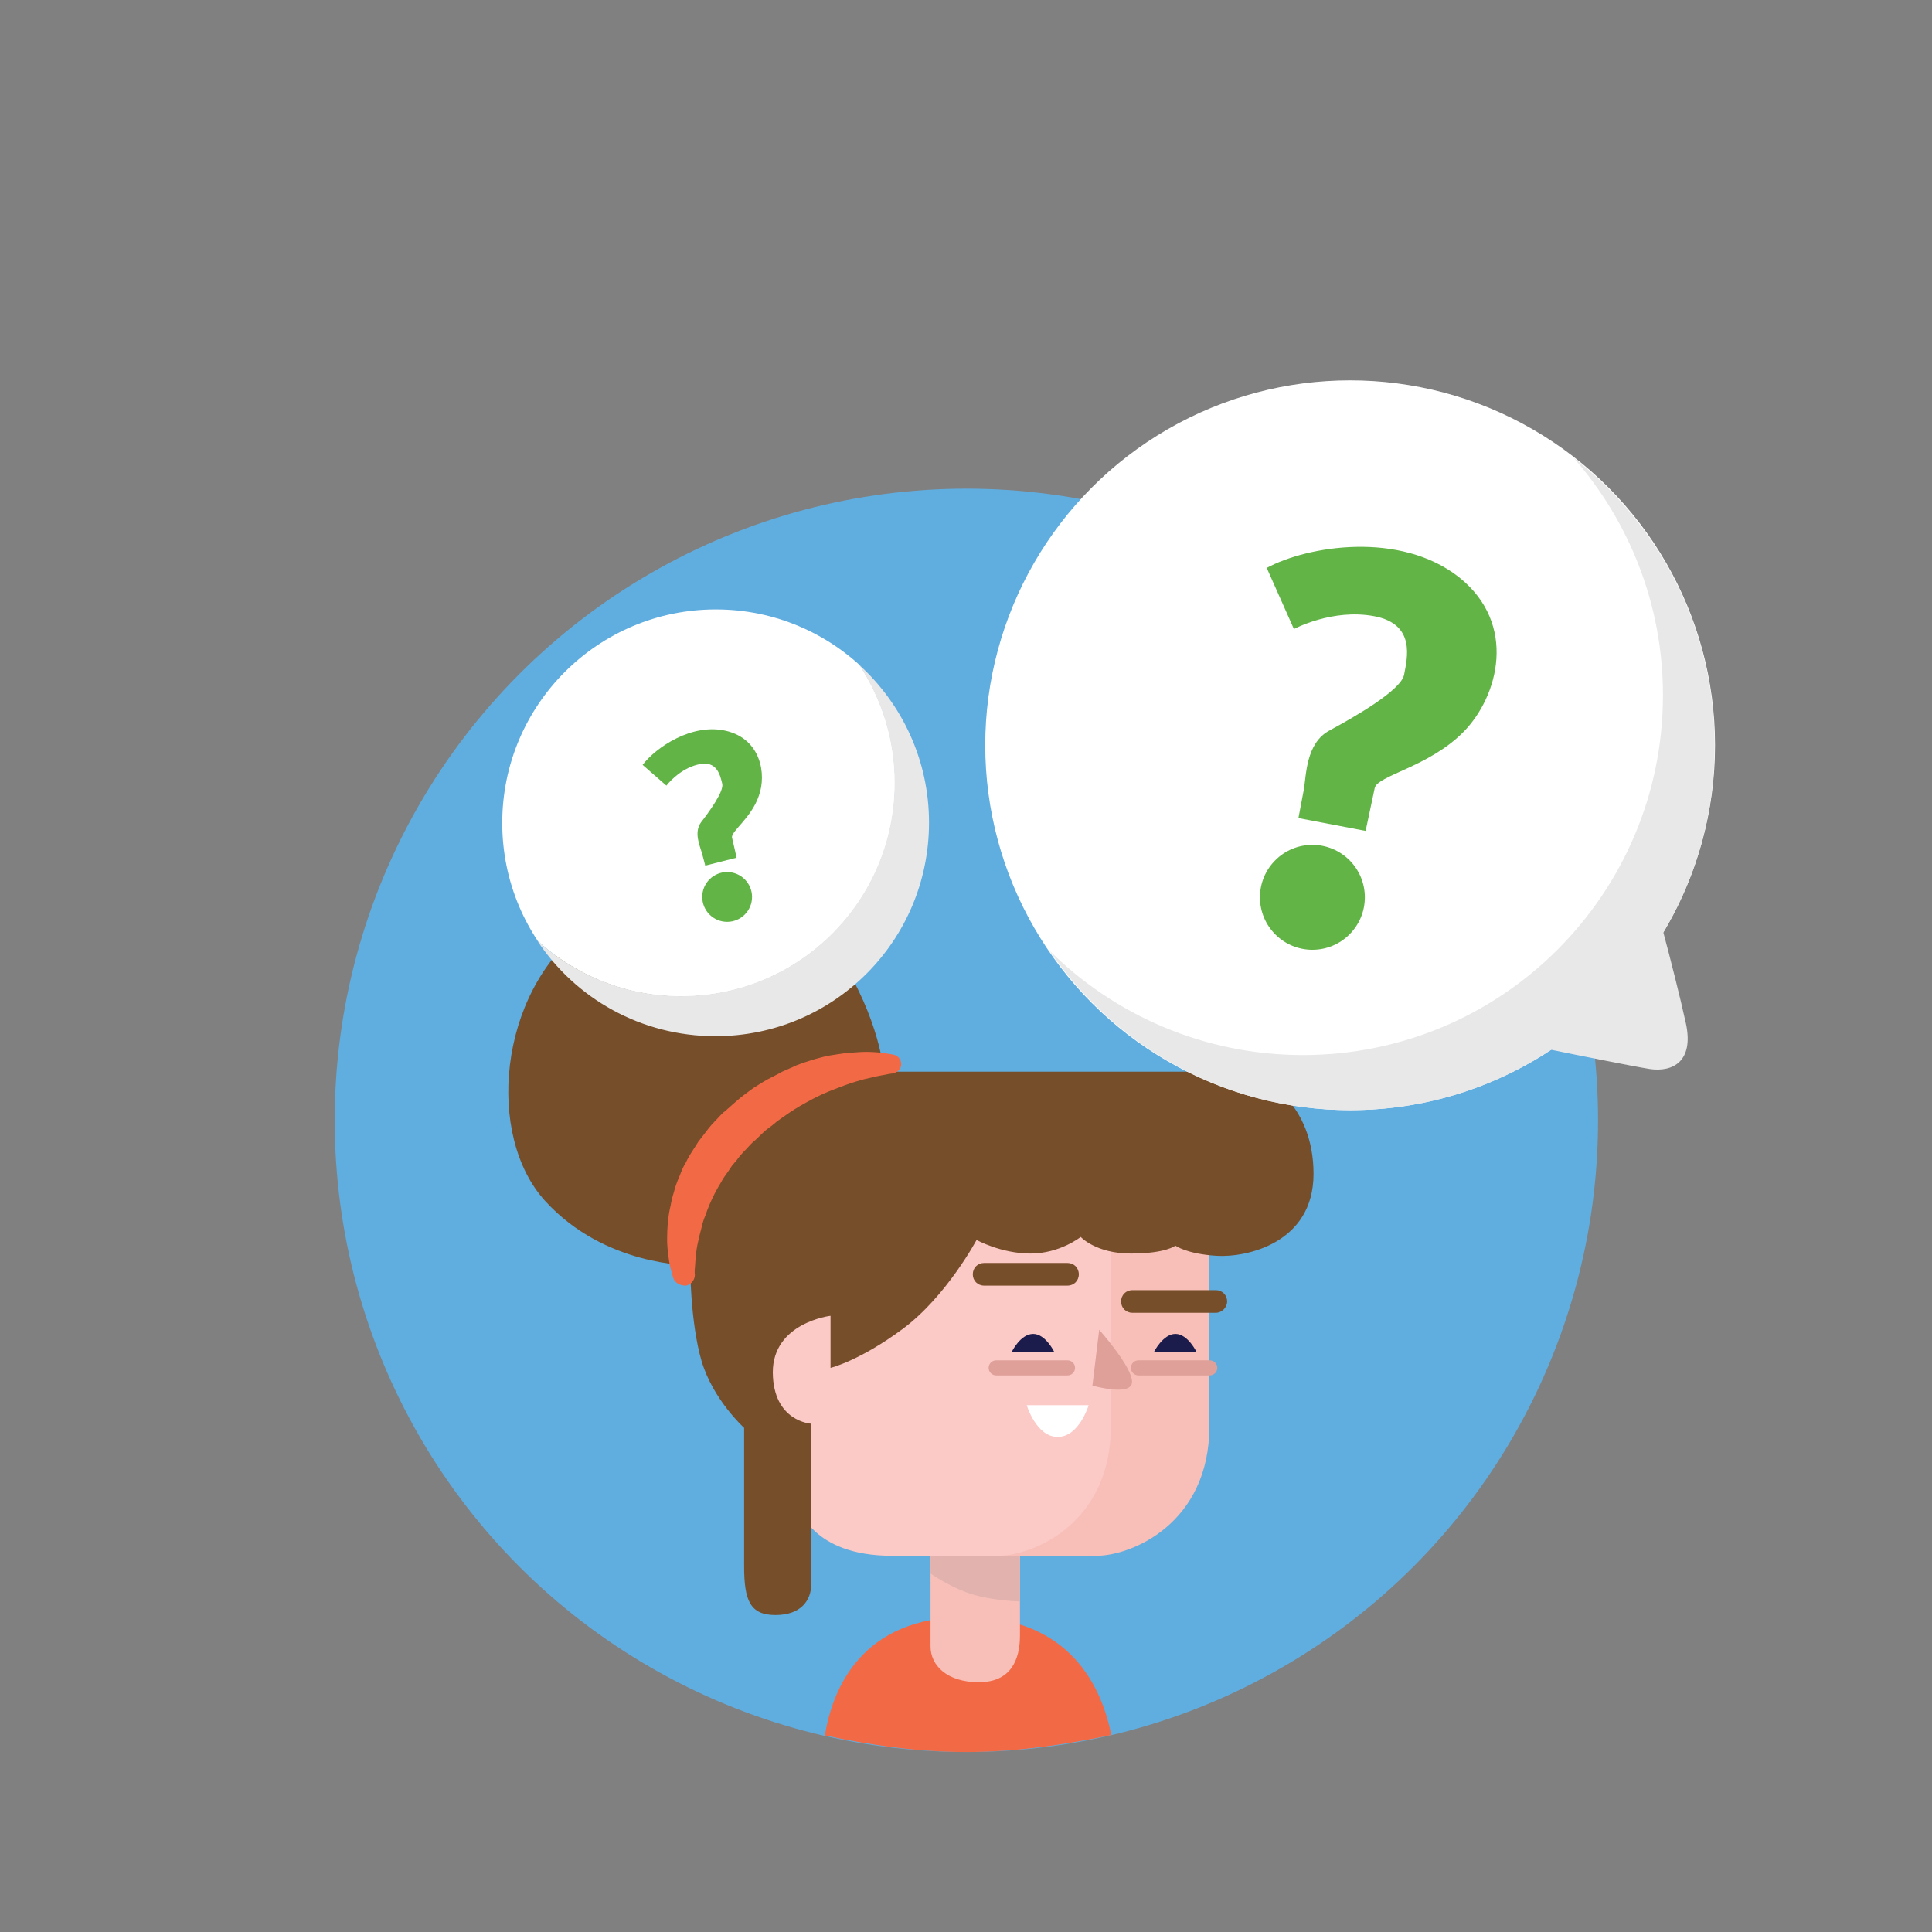
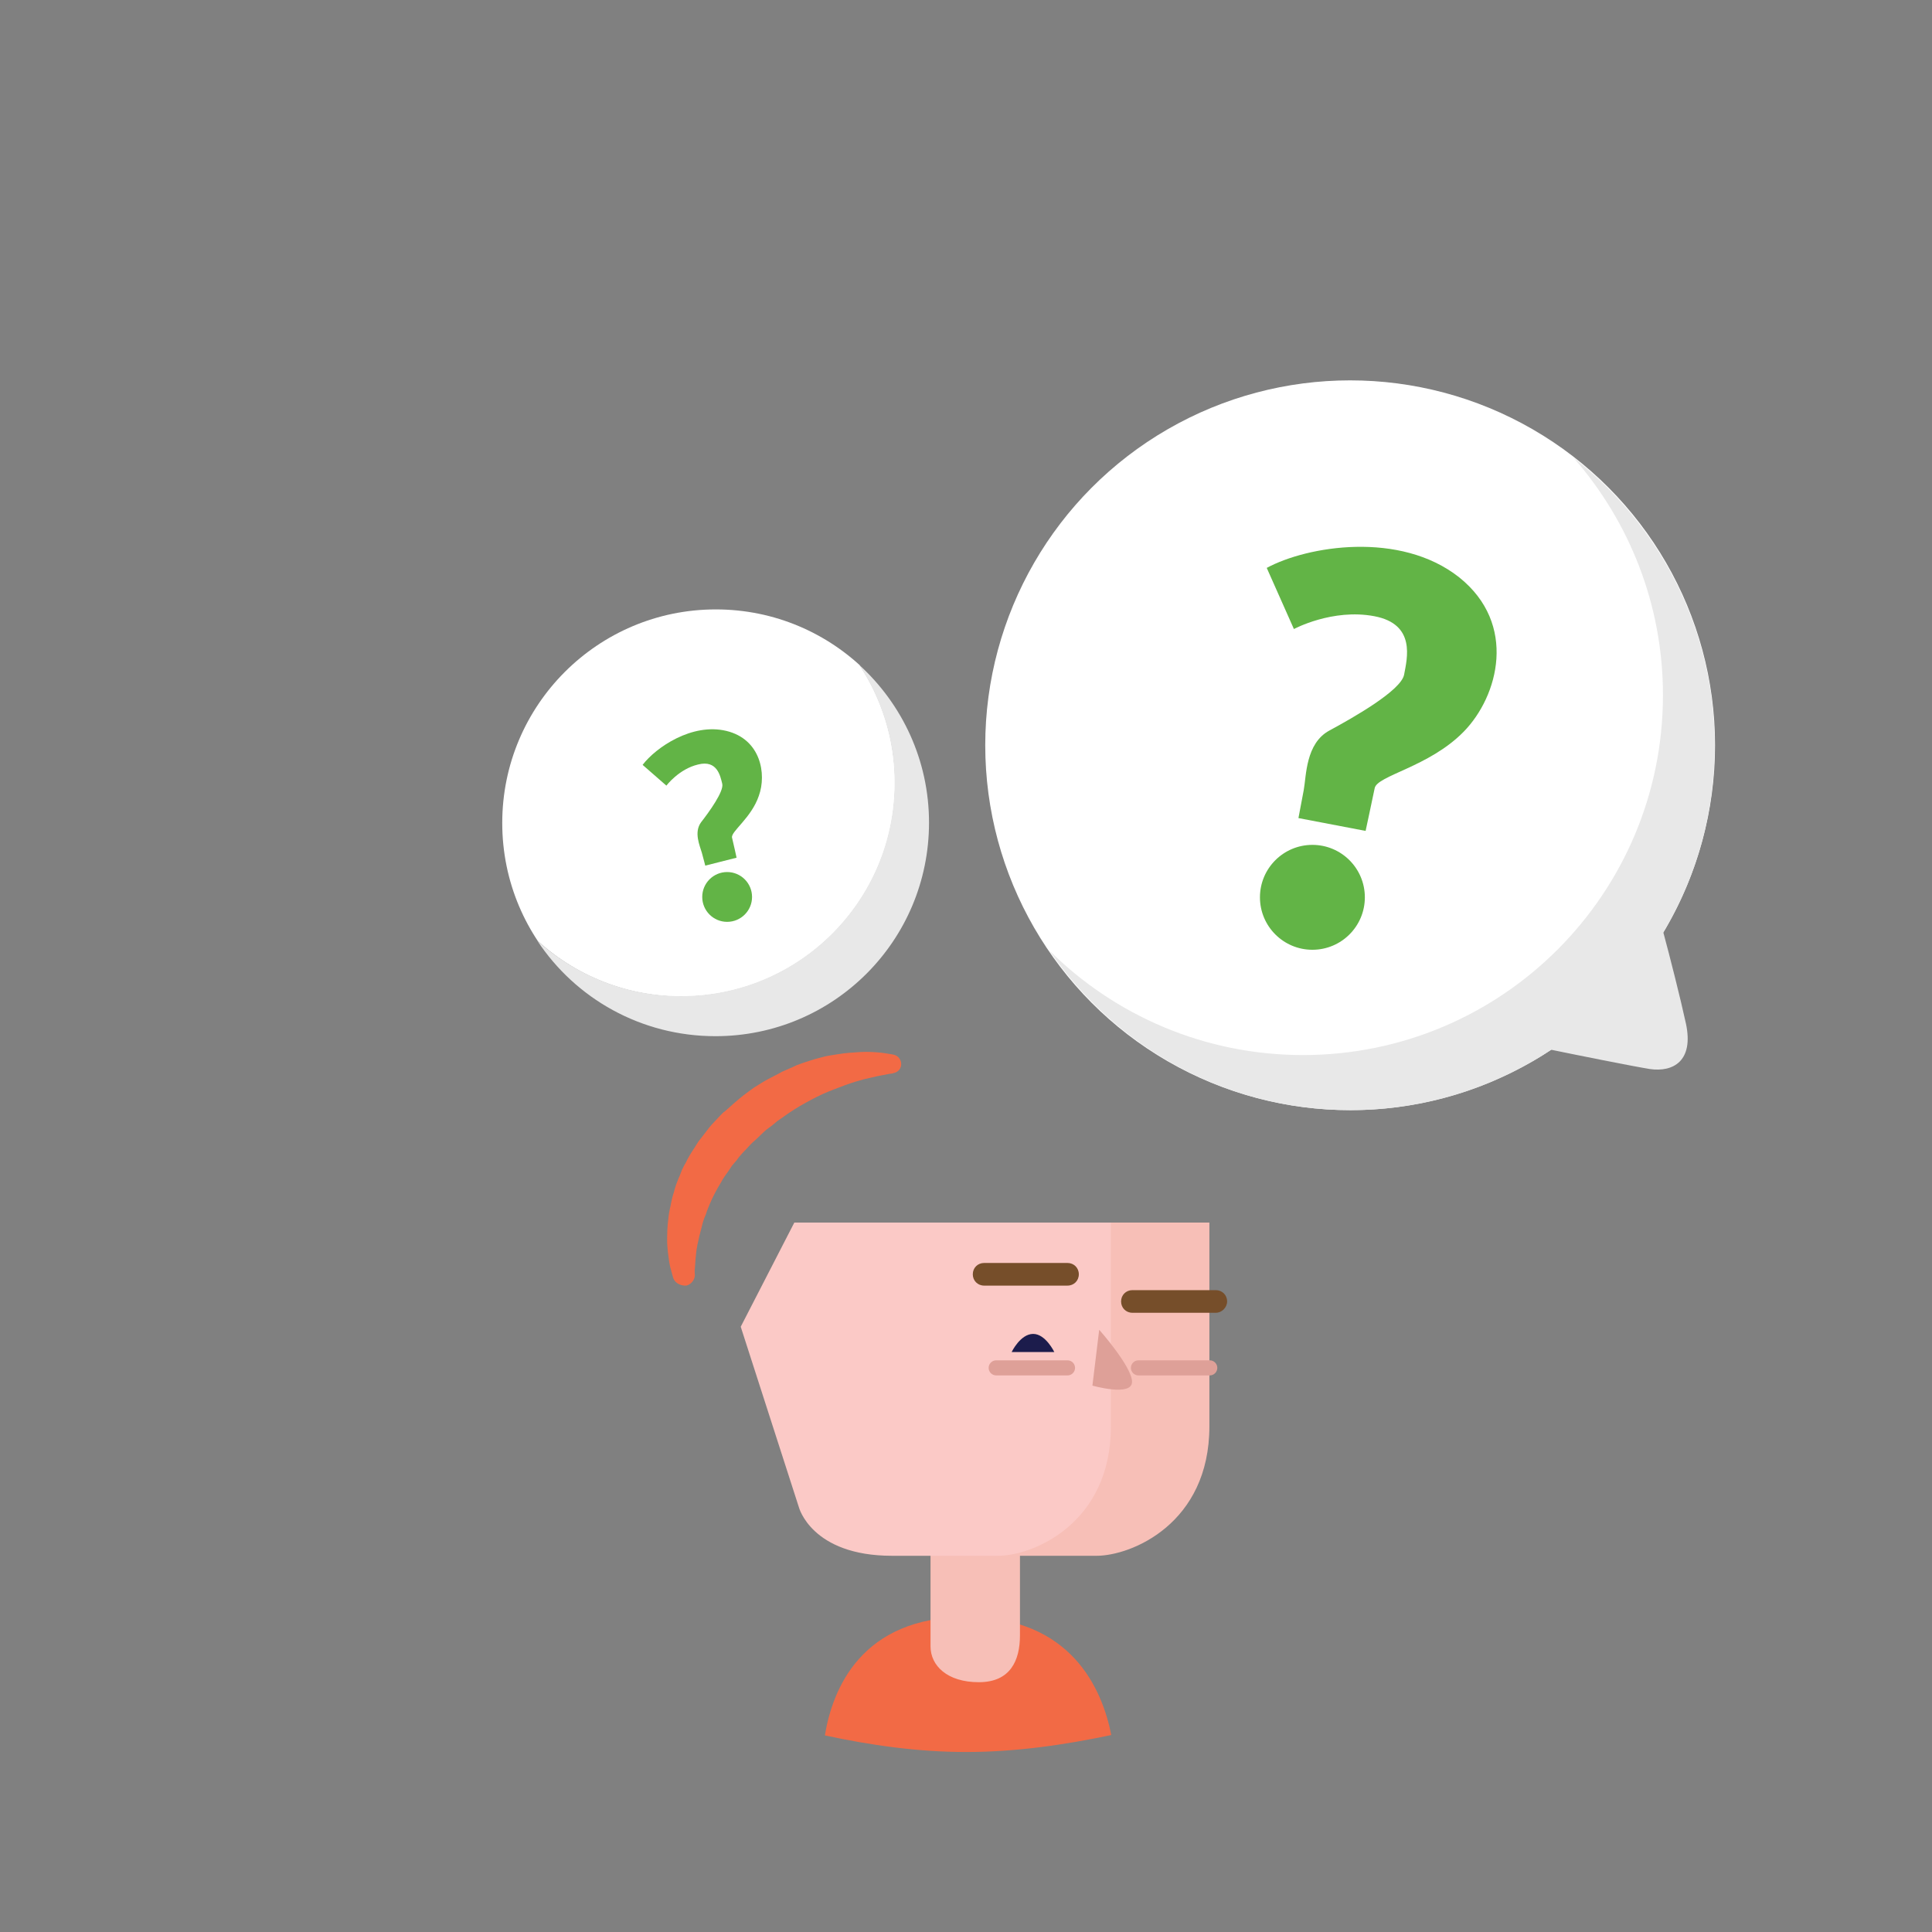
<svg xmlns="http://www.w3.org/2000/svg" xmlns:xlink="http://www.w3.org/1999/xlink" enable-background="new 0 0 512 512" id="Layer_8" version="1.1" viewBox="0 0 512 512" xml:space="preserve">
  <rect x="0" y="0" width="512" height="512" fill="#808080" stroke="none" />
  <g>
-     <circle cx="256.1" cy="296.9" fill="#60ADE0" r="167.4" />
    <path d="M256.1,464.3c13.1,0,26.1-1.9,38.4-4.5c-2.4-12.2-10.6-31.3-38.4-31.3c-27.9,0-35.5,19.2-37.5,31.4   C230.7,462.5,243.1,464.3,256.1,464.3z" fill="#F26A45" />
    <path d="M246.6,405c0,0,0,26.2,0,31.3s4.4,9.5,12.8,9.5c8.4,0,10.9-5.8,10.9-12.4s0-28.5,0-28.5H246.6z" fill="#F7BFB7" />
-     <path d="M246.6,417c3.1,2.1,8.2,5,13.3,6.1c4,0.9,7.7,1.2,10.4,1.3c0-7.1,0-15.5,0-18.4h-23.7   C246.6,407.9,246.6,412.2,246.6,417z" fill="#E1B2AE" />
    <path d="M237.8,399.4c0,0,3.3,12.9,24.7,12.9c21.4,0,18.9,0,28.1,0s29.9-8.5,29.9-34.3s0-54,0-54h-83.9l-14.2,27.6   L237.8,399.4z" fill="#F7BFB7" />
    <path d="M211.7,399.4c0,0,3.3,12.9,24.7,12.9s18.9,0,28.1,0c9.2,0,29.9-8.5,29.9-34.3s0-54,0-54h-83.9l-14.2,27.6   L211.7,399.4z" fill="#FBC9C6" />
-     <path d="M215,377.3c0,0,0,37.9,0,42.4s-2.8,8.3-9.5,8.3s-8.3-3.8-8.3-13s0-36.6,0-36.6s-8.3-7.5-11.3-17.8   s-3-25.3-3-25.3s-22.6,0.3-38.4-17c-15.8-17.3-12.5-54.9,10-72.2c22.6-17.3,57.2-9.5,67.9,7.3c10.8,16.8,11.8,30.6,11.8,30.6   s84.5,0,92.8,0c8.3,0,21.1,8.8,21.1,27.1s-17.7,22.2-25.7,21.7s-10.9-2.7-10.9-2.7s-2.5,2.1-11.8,2.1s-13.3-4.4-13.3-4.4   s-5.5,4.4-13.3,4.4c-7.8,0-14.3-3.6-14.3-3.6s-8,15-19.6,23.6c-11.5,8.5-19.1,10.3-19.1,10.3v-13.8c0,0-15.3,1.8-15.3,15   C204.9,376.8,215,377.3,215,377.3z" fill="#764E2A" />
-     <path d="M272.1,372.4h16.4c0,0-2.5,8.4-8.2,8.4S272.1,372.4,272.1,372.4z" fill="#FFFFFF" />
    <path d="M178.3,338.3c0,0-0.1-0.3-0.3-1.1c-0.2-0.7-0.5-1.7-0.7-3.1c-0.2-1.3-0.4-2.9-0.5-4.8c0-1.8,0-4,0.3-6.2   c0.1-1.1,0.3-2.3,0.6-3.5c0.2-1.2,0.5-2.5,0.9-3.7c0.3-1.3,0.8-2.6,1.3-3.8c0.3-0.6,0.5-1.3,0.8-2c0.3-0.6,0.6-1.3,1-1.9   c0.6-1.3,1.4-2.6,2.2-3.8c0.4-0.6,0.8-1.3,1.2-1.9l1.4-1.8c0.9-1.2,1.8-2.4,2.9-3.5l1.6-1.7l0.4-0.4l0.2-0.2l0.1-0.1l0.3-0.2   l0.8-0.7c1-0.9,2-1.8,3.2-2.8c1.2-1,2.5-1.9,3.7-2.8c1.3-0.8,2.5-1.6,3.8-2.3c1.3-0.7,2.6-1.3,3.8-2c1.3-0.6,2.6-1.1,3.8-1.7   c1.3-0.5,2.5-0.9,3.8-1.3c1.2-0.4,2.5-0.7,3.6-1c1.2-0.3,2.3-0.4,3.4-0.6c1.1-0.2,2.2-0.3,3.2-0.4c1-0.1,2-0.1,2.9-0.2   c1.8-0.1,3.4,0,4.7,0.1c1.3,0.1,2.3,0.3,3,0.4c0.7,0.1,1.1,0.2,1.1,0.2c1.4,0.3,2.2,1.6,2,2.9c-0.2,1.1-1,1.8-2.1,2l-0.3,0.1   c0,0-0.3,0-0.8,0.1c-0.6,0.1-1.5,0.3-2.6,0.5c-1.1,0.2-2.5,0.6-4,0.9c-1.5,0.4-3.2,0.9-5.1,1.6c-1.8,0.7-3.8,1.4-5.8,2.3   c-2,0.9-4,2-6.1,3.2c-1,0.6-2,1.2-3,1.9c-1,0.7-2,1.4-3,2.1c-0.9,0.8-1.8,1.5-2.8,2.2c-1,0.8-2,1.9-3,2.8l-0.8,0.7l0,0   c0.3-0.3,0.1-0.1,0.1-0.1l0,0l-0.1,0.1l-0.2,0.2l-0.3,0.3l-1.3,1.4c-0.9,0.9-1.7,1.8-2.4,2.8l-1.2,1.4l-1,1.5   c-0.7,1-1.4,1.9-1.9,2.9c-0.6,1-1.2,2-1.7,3c-0.5,1-1,2-1.4,3c-0.2,0.5-0.4,1-0.6,1.5c-0.2,0.5-0.3,1-0.5,1.4   c-0.4,0.9-0.7,1.9-0.9,2.8c-0.5,1.8-0.9,3.5-1.2,5c-0.3,1.5-0.4,2.9-0.5,4c-0.1,1.1-0.1,2-0.2,2.5c0,0.5,0,0.8,0,0.8   c0.3,1.5-0.7,3-2.2,3.4C180.1,340.8,178.6,339.8,178.3,338.3z" fill="#F26A45" />
    <path d="M268.1,358.3h11.3c0,0-2.3-4.8-5.6-4.8C270.4,353.5,268.1,358.3,268.1,358.3z" fill="#1C1C4C" />
    <path d="M282.9,364.5H264c-1.1,0-2-0.9-2-2c0-1.1,0.9-2,2-2h18.9c1.1,0,2,0.9,2,2   C284.9,363.6,284,364.5,282.9,364.5z" fill="#DEA098" />
-     <path d="M305.8,358.3h11.3c0,0-2.3-4.8-5.6-4.8S305.8,358.3,305.8,358.3z" fill="#1C1C4C" />
    <path d="M320.6,364.5h-18.9c-1.1,0-2-0.9-2-2c0-1.1,0.9-2,2-2h18.9c1.1,0,2,0.9,2,2   C322.6,363.6,321.7,364.5,320.6,364.5z" fill="#DEA098" />
    <path d="M282.9,340.7h-22.1c-1.7,0-3-1.3-3-3c0-1.7,1.3-3,3-3h22.1c1.7,0,3,1.3,3,3   C285.9,339.4,284.6,340.7,282.9,340.7z" fill="#764E2A" />
    <path d="M322.2,347.9h-22.1c-1.7,0-3-1.3-3-3c0-1.7,1.3-3,3-3h22.1c1.7,0,3,1.3,3,3   C325.2,346.5,323.8,347.9,322.2,347.9z" fill="#764E2A" />
    <path d="M291.3,352.4c0,0,8.7,9.8,8.7,13.8s-10.5,1-10.5,1L291.3,352.4z" fill="#DEA098" />
    <circle cx="357.8" cy="197.5" fill="#FFFFFF" r="96.7" />
    <path d="M440.8,247.1c8.7-14.5,13.6-31.4,13.6-49.5c0-31-14.7-58.6-37.4-76.3c14.7,16.8,23.7,38.8,23.7,62.9   c0,52.7-42.7,95.4-95.4,95.4c-26.2,0-50-10.6-67.2-27.7c17.4,25.5,46.6,42.3,79.8,42.3c19.7,0,37.9-5.9,53.2-16   c5.8,1.2,21.2,4.3,26.1,5.1c6.2,0.9,11.7-2.1,9.6-12C445.3,264.4,442.5,253.4,440.8,247.1z" fill="#E8E8E8" />
    <path d="M335.7,150.5l7.2,16.2c0,0,10.2-5.5,21.3-3.4c11.1,2.1,8.7,11.2,7.9,15.5c-0.8,4.2-13.5,11.4-19.8,14.8   s-6.1,12-6.8,15.8c-0.7,3.8-1.4,7.4-1.4,7.4l17.8,3.4c0,0,1.7-7.9,2.4-11.3c0.6-3.4,14.4-5.6,23.6-15c9.2-9.4,14.3-28.5-1.2-40.9   C371,140.6,346.4,144.7,335.7,150.5z" fill="#62B446" />
    <circle cx="347.8" cy="237.8" fill="#62B446" r="13.9" />
    <g>
      <defs>
        <circle cx="180.6" cy="207.5" id="SVGID_1_" r="56.6" />
      </defs>
      <clipPath id="SVGID_2_">
        <use overflow="visible" xlink:href="#SVGID_1_" />
      </clipPath>
      <circle clip-path="url(#SVGID_2_)" cx="189.7" cy="218.1" fill="#FFFFFF" r="56.6" />
    </g>
    <path d="M227.7,176.2c5.9,9,9.4,19.7,9.4,31.2c0,31.3-25.3,56.6-56.6,56.6c-14.7,0-28-5.6-38.1-14.7   c10.1,15.3,27.5,25.3,47.2,25.3c31.3,0,56.6-25.3,56.6-56.6C246.2,201.5,239.1,186.6,227.7,176.2z" fill="#E8E8E8" />
    <path d="M170.3,202.7l6.3,5.5c0,0,3.3-4.4,8.4-5.6c5.1-1.3,5.9,3.1,6.4,5.1c0.5,2-3.5,7.5-5.6,10.2   c-2,2.7-0.3,6.3,0.2,8.1s0.9,3.4,0.9,3.4l8.3-2.1c0,0-0.8-3.7-1.2-5.3c-0.4-1.6,5.1-5.2,7.1-11.1c2.1-5.8,0.5-15-8.6-17.2   S173.8,198.1,170.3,202.7z" fill="#62B446" />
    <circle cx="192.7" cy="237.7" fill="#62B446" r="6.6" />
  </g>
</svg>